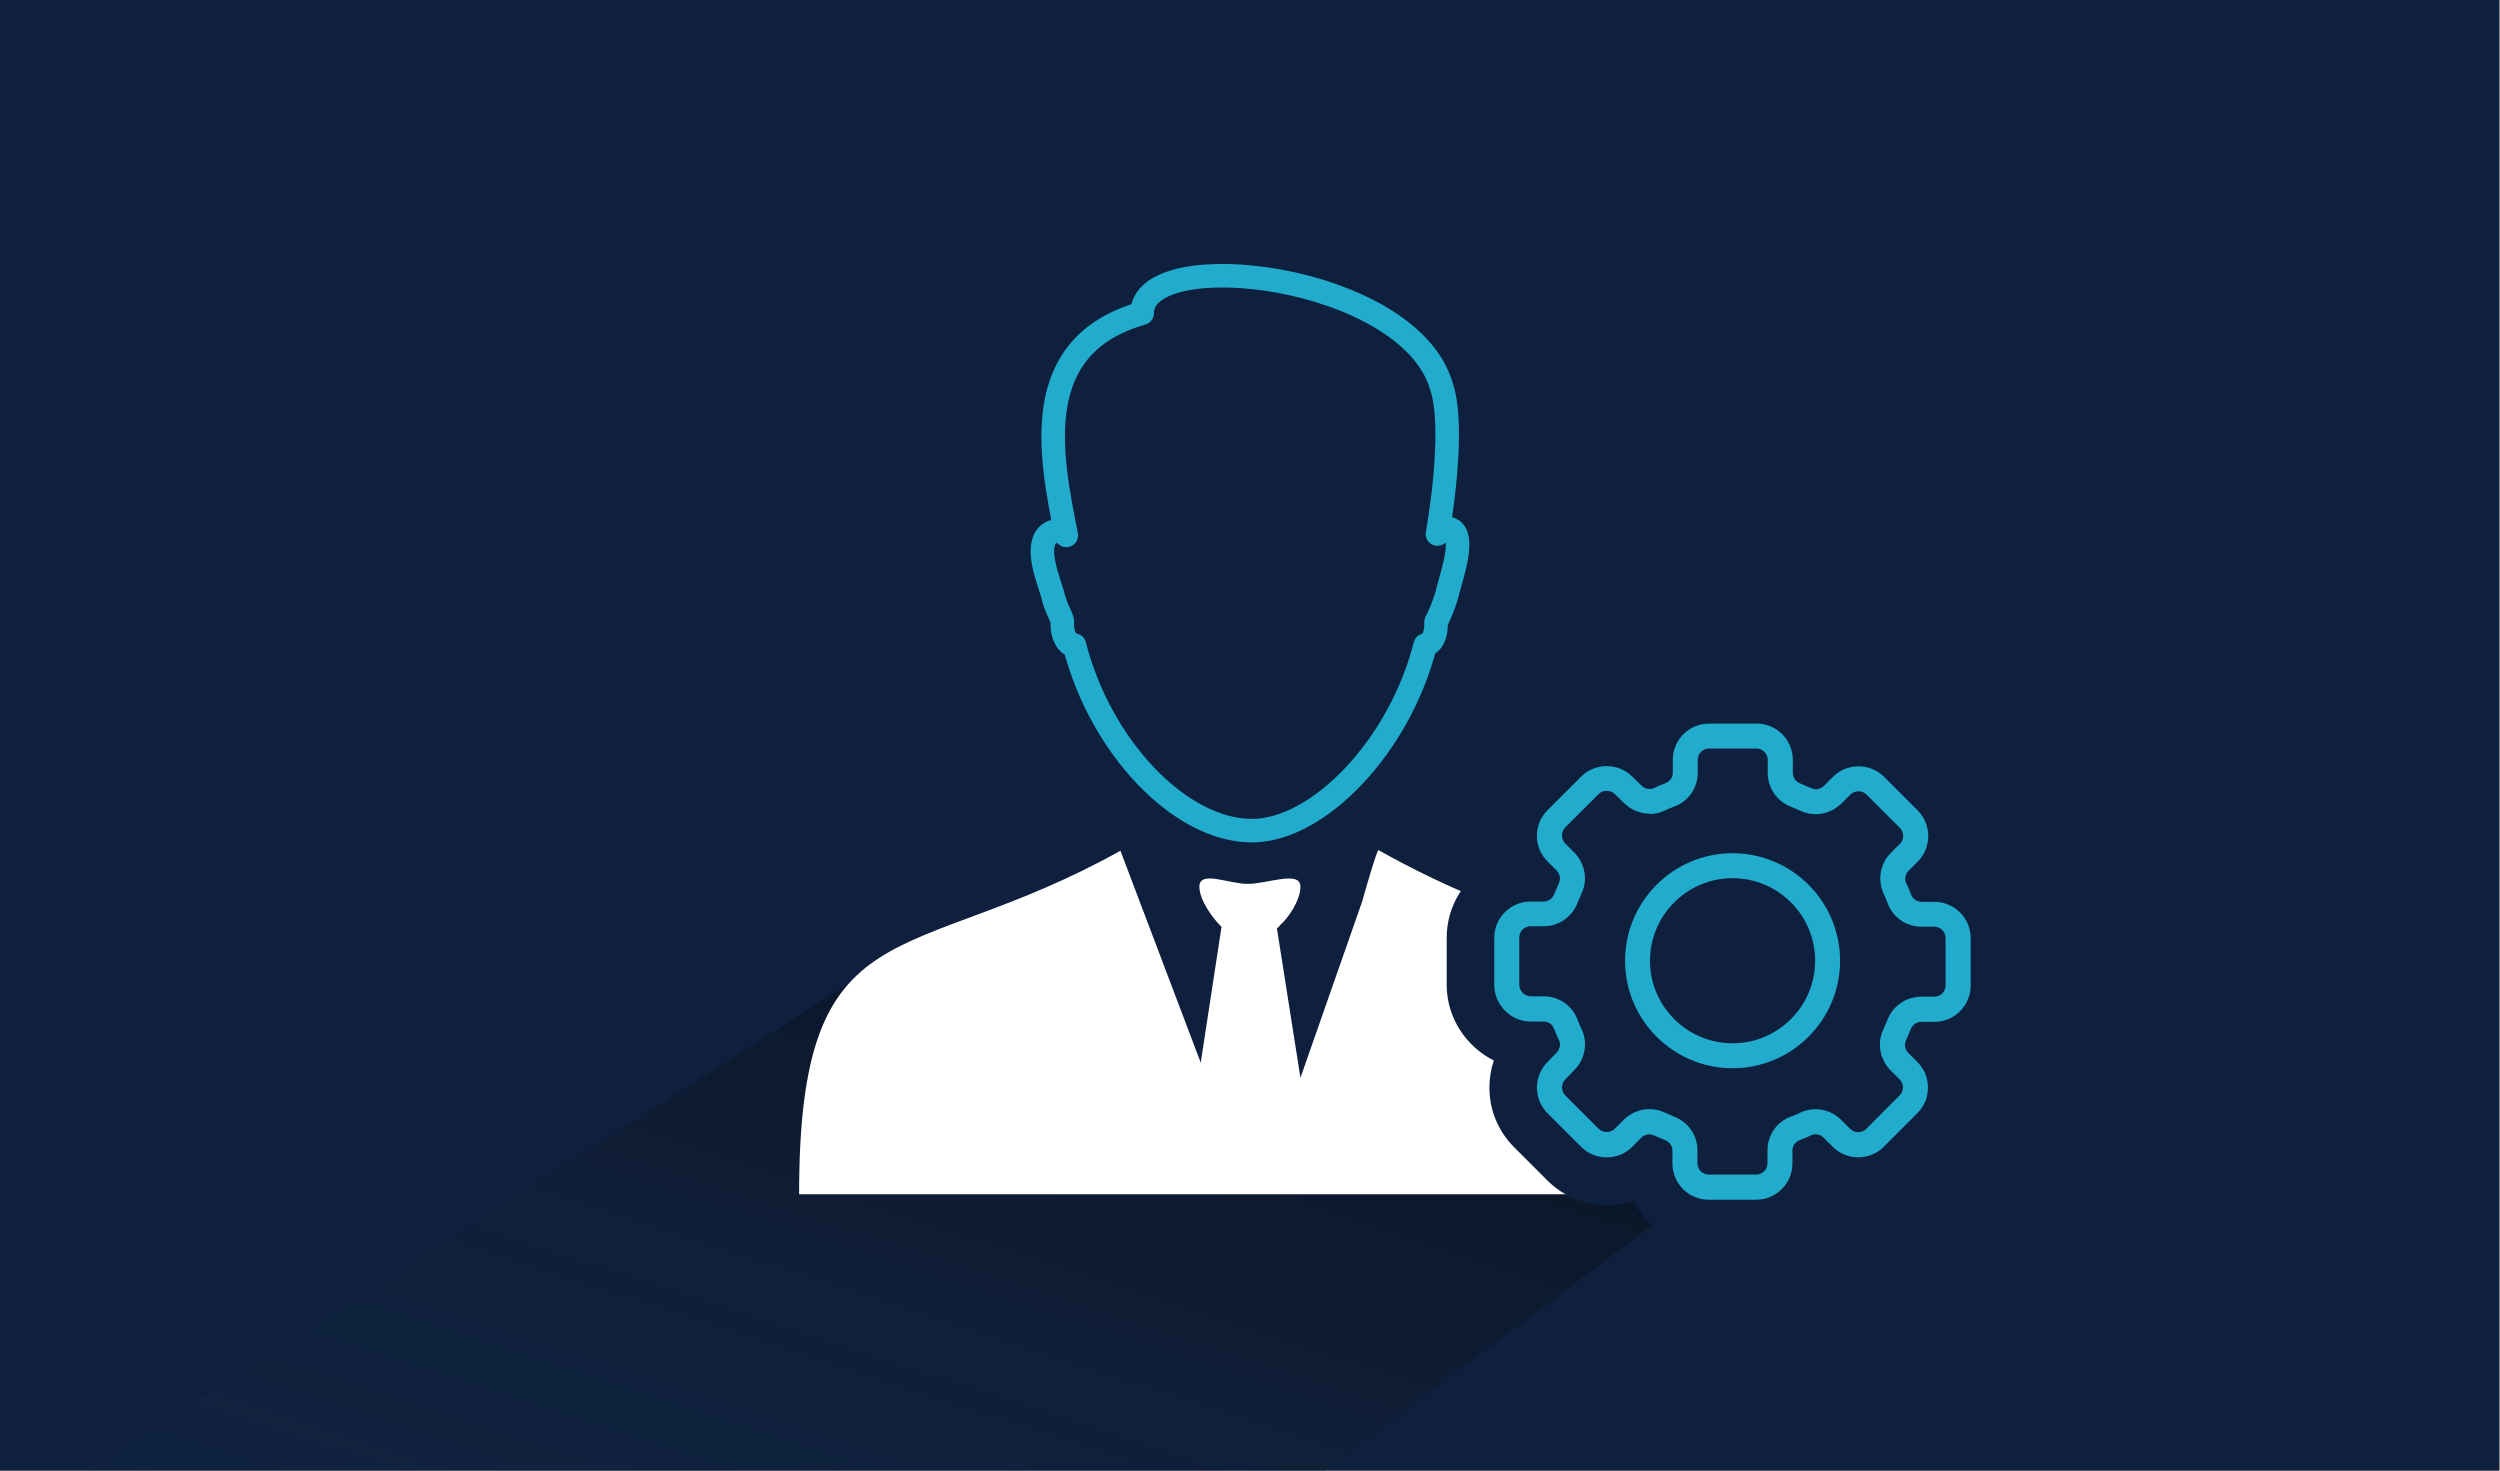
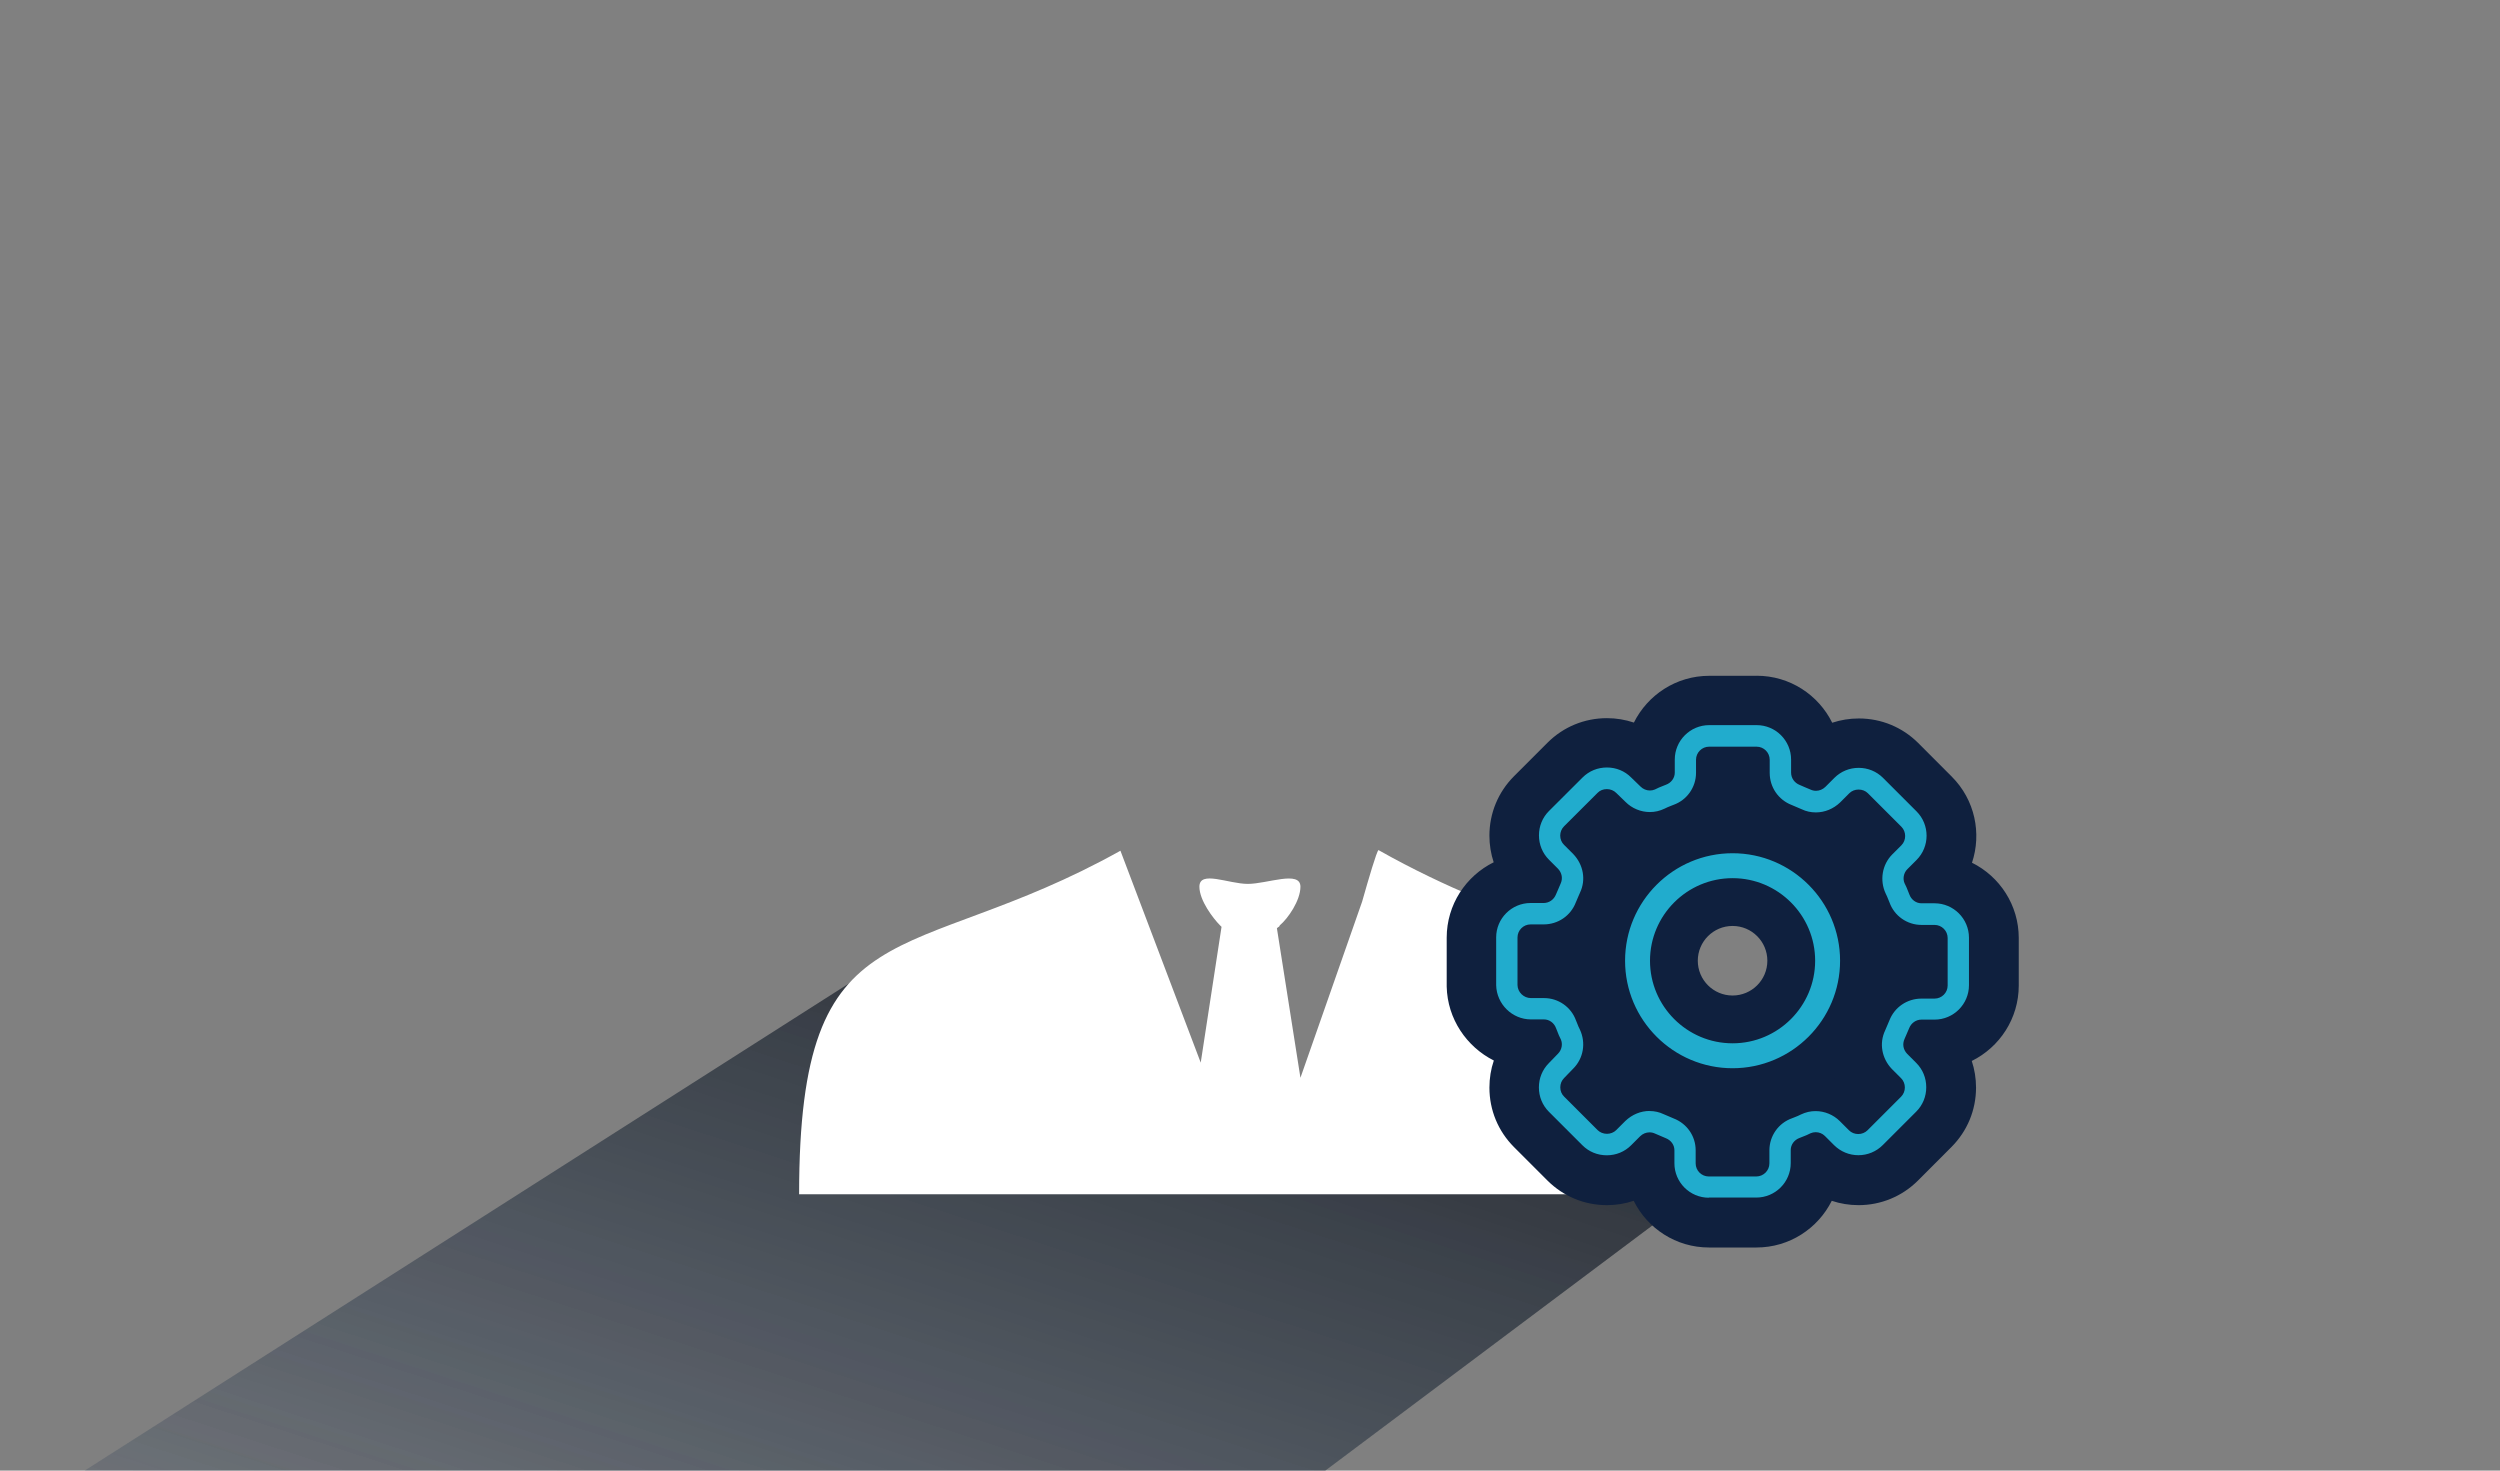
<svg xmlns="http://www.w3.org/2000/svg" viewBox="0 0 340 200">
  <rect x="0" y="0" width="340" height="200" fill="#808080" stroke="none" />
  <defs>
    <linearGradient id="Unbenannter_Verlauf_28" data-name="Unbenannter Verlauf 28" x1="6.91" y1="131.4" x2="64.35" y2="-60.32" gradientTransform="translate(84.25 131.95) rotate(1.27) scale(1.01 1.03) skewX(2.56)" gradientUnits="userSpaceOnUse">
      <stop offset=".04" stop-color="#1a3458" stop-opacity="0" />
      <stop offset="1" stop-color="#000" />
    </linearGradient>
  </defs>
  <g id="Cards_Hintergrund" data-name="Cards Hintergrund">
-     <rect x="-.14" width="340" height="200" style="fill: #0f203e; stroke-width: 0px;" />
-   </g>
+     </g>
  <g id="Cards_Schatten">
    <polygon points="130 162.01 230.91 162.02 173.73 204.88 3.86 204.88 120 130.86 122.68 157.46 130 162.01" style="fill: url(#Unbenannter_Verlauf_28); opacity: .6; stroke-width: 0px;" />
    <polygon points="130 162.01 230.91 162.02 173.73 204.88 3.86 204.88 120 130.86 122.68 157.46 130 162.01" style="fill: url(#Unbenannter_Verlauf_28); opacity: .6; stroke-width: 0px;" />
  </g>
  <g id="Cards">
    <g>
-       <path d="m197.51,72.08h0c-.92-.55-1.66-.37-2.02.55,0,0,2.58-14,.55-20.08-4.42-15.29-40.71-19.53-40.71-9.95-15.47,4.42-12.52,19.16-10.31,30.21,0,0-1.29-1.29-2.58,0-1.66,1.84.18,6.08.74,8.11.37,1.66,1.1,2.76,1.29,3.5v.55c0,1.47.74,2.76,1.47,2.76h.18c3.5,13.82,14.37,25.24,24.13,25.24,9.03,0,20.08-11.42,23.58-25.24.92-.18,1.47-1.29,1.47-2.76v-.37c.37-.73.92-1.84,1.47-3.68.37-1.84,2.58-7.56.74-8.84h0Z" style="fill: none; fill-rule: evenodd; stroke: #21accd; stroke-linecap: round; stroke-linejoin: round; stroke-width: 3.2px;" />
      <path d="m231.35,162.5c0-12.12-1.48-19.61-4.42-24.72-.08-.14-.16-.28-.24-.41-.07-.12-.15-.24-.23-.36-.08-.13-.16-.27-.25-.4,0,0,0,0,0,0-6.61-9.87-19.56-10.17-38.74-21-.26.24-1.3,3.76-2.22,7.01l-8.39,23.96-3.2-20.34c.19-.2.38-.2.38-.38,1.13-.94,2.82-3.39,2.82-5.27,0-2.26-4.52-.38-7.15-.38s-6.59-1.89-6.59.38c0,1.88,1.88,4.33,2.82,5.27l.19.19-2.83,18.47-10.92-28.82c-29.01,16.2-43.7,6.97-43.7,46.72h119.86l2.84.08Z" style="fill: #fff; fill-rule: evenodd; stroke-width: 0px;" />
    </g>
    <g>
      <g>
        <path d="m232.4,166.14c-4.37,0-7.93-3.56-7.93-7.93v-.5l-.34.34c-1.49,1.49-3.48,2.32-5.6,2.32s-4.11-.82-5.6-2.31l-4.56-4.57c-1.49-1.49-2.32-3.48-2.32-5.6s.82-4.11,2.32-5.6l.37-.38h-.52c-4.3,0-7.87-3.51-7.97-7.82v-6.57c0-4.37,3.56-7.93,7.93-7.93h.54l-.34-.34c-1.49-1.49-2.32-3.48-2.32-5.6s.82-4.11,2.31-5.6l4.57-4.57c1.49-1.49,3.48-2.31,5.6-2.31s4.11.82,5.6,2.32l.38.37v-.52c0-4.37,3.56-7.93,7.93-7.93h6.46c4.37,0,7.93,3.56,7.93,7.93v.54l.34-.34c1.49-1.49,3.48-2.31,5.6-2.31s4.11.82,5.6,2.32l4.56,4.56c3.09,3.09,3.09,8.12,0,11.21l-.34.34h.5c4.37,0,7.93,3.56,7.93,7.93v6.46c0,4.37-3.56,7.93-7.93,7.93h-.54l.34.34c1.49,1.49,2.31,3.48,2.31,5.6s-.82,4.11-2.32,5.6l-4.56,4.56c-1.5,1.5-3.49,2.32-5.6,2.32s-4.11-.82-5.6-2.32l-.34-.34v.5c0,4.37-3.56,7.93-7.93,7.93h-6.46Zm5-9.39v-.31c0-3.29,2.05-6.24,5.12-7.38.11-.05.25-.1.39-.16.17-.07.32-.12.46-.19l.26-.13c1.04-.49,2.16-.73,3.31-.73,2.08,0,4.12.84,5.59,2.31l.21.21,2.49-2.49-.21-.21c-2.34-2.44-2.95-5.88-1.62-8.83.07-.17.47-1.08.56-1.31,1.16-3,4.07-4.99,7.37-4.99h.31v-3.53h-.31c-3.29,0-6.24-2.05-7.38-5.12-.04-.1-.09-.22-.14-.34-.09-.22-.14-.38-.21-.51l-.09-.18c-1.42-3.03-.79-6.63,1.54-8.97l.21-.21-2.49-2.49-.21.21c-1.57,1.51-3.54,2.31-5.6,2.31-1.12,0-2.2-.23-3.22-.7-.2-.09-1.09-.47-1.31-.56-3-1.16-4.99-4.06-4.99-7.37v-.31h-3.53v.31c0,3.29-2.05,6.24-5.12,7.38-.12.05-.26.11-.4.16-.16.06-.31.12-.45.18l-.26.13c-1.04.49-2.15.73-3.31.73-2.08,0-4.12-.84-5.59-2.31l-.24-.23-2.5,2.5.21.21c2.34,2.44,2.95,5.88,1.62,8.82-.08.2-.47,1.09-.56,1.31-1.16,3.01-4.07,5-7.37,5h-.31v3.53h.35c3.29,0,6.24,2.05,7.38,5.12.05.11.1.25.15.38.07.17.12.33.19.46l.13.26c1.39,2.98.76,6.56-1.58,8.9l-.23.24,2.5,2.5.21-.21c1.58-1.51,3.55-2.31,5.6-2.31,1.12,0,2.2.23,3.22.7.21.09,1.1.47,1.31.56,3,1.16,4.99,4.05,4.99,7.33v.31h3.53Z" style="fill: #21accd; stroke-width: 0px;" />
        <path d="m238.9,98.88c2.44,0,4.43,1.99,4.43,4.43v1.78c0,.85.52,1.6,1.34,1.91.28.12.51.22.75.32.23.1.45.2.69.3.28.13.57.19.86.19.52,0,1.04-.21,1.45-.6l1.24-1.23c.83-.83,1.94-1.29,3.13-1.29s2.3.46,3.13,1.29l4.56,4.56c1.73,1.73,1.73,4.53,0,6.26l-1.25,1.25c-.58.58-.75,1.51-.41,2.24.17.31.32.69.46,1.05.05.14.11.27.16.41.3.83,1.06,1.36,1.88,1.36h1.78c2.44,0,4.43,1.99,4.43,4.43v6.46c0,2.44-1.99,4.43-4.43,4.43h-1.78c-.85,0-1.6.52-1.91,1.34-.12.28-.22.52-.33.77-.1.22-.19.44-.29.68-.37.79-.2,1.67.41,2.31l1.23,1.24c.83.83,1.29,1.94,1.29,3.13s-.46,2.3-1.29,3.13l-4.56,4.56c-.86.86-2,1.29-3.13,1.29s-2.27-.43-3.13-1.29l-1.25-1.25c-.38-.38-.91-.58-1.43-.58-.27,0-.54.05-.78.16-.37.2-.73.34-1.09.48-.13.05-.27.1-.4.16-.83.3-1.36,1.06-1.36,1.88v1.78c0,2.44-1.99,4.43-4.43,4.43h-6.46c-2.44,0-4.43-1.99-4.43-4.43v-1.78c0-.82-.52-1.56-1.34-1.87-.27-.11-.51-.22-.75-.32-.23-.1-.46-.2-.7-.3-.28-.13-.57-.19-.86-.19-.52,0-1.04.21-1.45.6l-1.23,1.24c-.83.83-1.94,1.29-3.13,1.29s-2.3-.46-3.13-1.29l-4.56-4.56c-.83-.83-1.29-1.94-1.29-3.13s.46-2.3,1.29-3.13l1.24-1.28c.59-.59.76-1.5.43-2.23-.2-.37-.34-.73-.48-1.09-.05-.13-.1-.27-.16-.4-.3-.83-1.06-1.36-1.88-1.36h-1.78c-2.41,0-4.41-1.97-4.47-4.4v-6.49c0-2.44,1.99-4.43,4.43-4.43h1.78c.85,0,1.6-.52,1.91-1.34.11-.28.22-.51.32-.75.1-.23.2-.45.29-.69.37-.79.2-1.68-.4-2.31l-1.23-1.23c-.83-.83-1.29-1.94-1.29-3.13s.46-2.3,1.29-3.13l4.57-4.56c.83-.83,1.94-1.29,3.13-1.29s2.3.46,3.13,1.29l1.28,1.24c.39.39.92.6,1.45.6.27,0,.53-.05.78-.16.37-.2.73-.34,1.08-.48.13-.05.27-.11.4-.16.83-.3,1.37-1.06,1.37-1.88v-1.78c0-2.44,1.99-4.43,4.43-4.43h6.46m-14.54,11.29c-1.14,0-2.27-.45-3.12-1.29l-1.28-1.24c-.39-.39-.92-.59-1.45-.59s-1.05.19-1.43.57l-4.57,4.56c-.38.38-.59.89-.59,1.44s.21,1.06.59,1.44l1.25,1.25c1.31,1.37,1.65,3.3.88,4.95-.08.2-.19.44-.29.68-.1.23-.2.45-.3.69-.66,1.71-2.29,2.84-4.14,2.84h-1.78c-1.12,0-2.03.91-2.03,2.03v6.46c.03,1.11.96,2.03,2.07,2.03h1.78c1.85,0,3.5,1.16,4.12,2.9.04.09.1.24.16.39.12.31.24.6.37.85l.03.07c.77,1.66.42,3.65-.88,4.95l-1.24,1.28c-.39.39-.6.9-.6,1.45s.21,1.06.59,1.44l4.56,4.56c.38.38.91.57,1.44.57s1.06-.19,1.44-.57l1.25-1.25c.88-.85,2-1.29,3.13-1.29.62,0,1.24.13,1.82.4.21.08.44.19.69.29.22.1.45.2.68.29,1.71.66,2.84,2.27,2.84,4.09v1.78c0,1.12.91,2.03,2.03,2.03h6.46c1.12,0,2.04-.91,2.04-2.03v-1.78c0-1.85,1.16-3.5,2.9-4.12.09-.04.24-.1.39-.16.31-.12.6-.24.85-.37l.07-.03c.58-.27,1.21-.4,1.83-.4,1.14,0,2.27.45,3.12,1.29l1.25,1.25c.39.39.91.58,1.44.58s1.05-.19,1.44-.58l4.56-4.56c.38-.38.59-.89.59-1.44s-.21-1.06-.59-1.44l-1.25-1.25c-1.31-1.37-1.65-3.3-.88-4.95.08-.2.18-.43.28-.66.1-.23.2-.46.3-.7.66-1.71,2.29-2.84,4.14-2.84h1.78c1.12,0,2.03-.91,2.03-2.03v-6.46c0-1.12-.91-2.03-2.03-2.03h-1.78c-1.85,0-3.5-1.16-4.12-2.9-.04-.09-.1-.24-.16-.4-.12-.31-.24-.6-.37-.85-.81-1.72-.45-3.71.85-5.01l1.25-1.25c.78-.78.78-2.09,0-2.87l-4.56-4.56c-.38-.38-.91-.57-1.44-.57s-1.06.19-1.44.57l-1.25,1.25c-.88.85-2,1.29-3.13,1.29-.62,0-1.24-.13-1.82-.4-.2-.08-.44-.19-.68-.29-.23-.1-.45-.2-.69-.3-1.71-.66-2.84-2.29-2.84-4.13v-1.78c0-1.12-.91-2.03-2.03-2.03h-6.46c-1.12,0-2.03.91-2.03,2.03v1.78c0,1.85-1.16,3.5-2.9,4.12-.09.04-.24.1-.39.16-.31.12-.6.24-.85.37l-.07.03c-.58.27-1.21.4-1.83.4m14.54-18.29h-6.46c-4.48,0-8.37,2.6-10.24,6.36-1.17-.39-2.4-.6-3.67-.6-3.06,0-5.93,1.19-8.08,3.34l-4.56,4.56c-2.15,2.16-3.34,5.02-3.34,8.08,0,1.25.2,2.47.58,3.62-3.78,1.87-6.39,5.76-6.39,10.26v6.65c.1,4.39,2.71,8.19,6.41,10.05-.4,1.17-.6,2.41-.6,3.69,0,3.06,1.19,5.92,3.34,8.08l4.56,4.56c2.16,2.15,5.02,3.34,8.08,3.34,1.26,0,2.48-.2,3.64-.59,1.87,3.76,5.76,6.35,10.24,6.35h6.46c4.48,0,8.36-2.59,10.24-6.35,1.16.39,2.38.59,3.64.59,3.05,0,5.92-1.19,8.08-3.34l4.56-4.57c2.15-2.16,3.34-5.02,3.34-8.08,0-1.25-.2-2.47-.58-3.62,3.78-1.87,6.39-5.76,6.39-10.26v-6.46c0-4.48-2.59-8.37-6.36-10.24,1.33-3.98.41-8.55-2.75-11.71l-4.56-4.57c-2.16-2.15-5.02-3.34-8.08-3.34-1.25,0-2.47.2-3.62.58-1.87-3.78-5.76-6.39-10.26-6.39h0Zm-8.84,23.84c2.36-.89,4.3-2.53,5.6-4.58,1.26,2.02,3.15,3.64,5.48,4.56.17.07.33.14.49.21.27.12.5.22.71.31,1.46.65,3.01.99,4.61.99.88,0,1.74-.1,2.58-.3-.56,2.44-.32,5.06.79,7.43l.09.19.03.05c.02.06.05.12.07.18l.03.08c.04.11.09.22.13.32.89,2.36,2.53,4.31,4.58,5.6-2.02,1.26-3.64,3.15-4.57,5.49-.07.17-.14.33-.21.49l-.02.05c-.1.23-.2.46-.28.66-1.04,2.31-1.25,4.82-.7,7.18-.83-.19-1.69-.29-2.55-.29-1.67,0-3.28.36-4.79,1.06l-.11.05-.11.06-.07.03h-.01c-.07.03-.14.06-.21.09-.14.05-.27.11-.39.16-2.37.89-4.31,2.53-5.61,4.6-1.26-2.01-3.15-3.61-5.48-4.54-.18-.07-.34-.15-.51-.22h0s-.04-.02-.04-.02c-.22-.1-.44-.19-.64-.28-1.46-.65-3.01-.99-4.61-.99-.88,0-1.74.1-2.58.3.57-2.43.34-5.04-.76-7.39l-.05-.11-.05-.1-.03-.07v-.02c-.04-.07-.06-.13-.09-.2-.06-.14-.11-.27-.16-.39-.89-2.37-2.54-4.32-4.6-5.61,2.01-1.26,3.62-3.15,4.55-5.48.07-.18.15-.35.22-.52.1-.23.2-.47.29-.68,1.04-2.31,1.25-4.83.69-7.19.85.2,1.72.3,2.6.3,1.67,0,3.28-.36,4.79-1.06l.1-.05.1-.05.07-.03.03-.02c.06-.03.13-.05.2-.08.14-.05.27-.11.39-.16h0Z" style="fill: #0f203e; stroke-width: 0px;" />
      </g>
      <g>
        <path d="m235.63,148.29c-9.72,0-17.62-7.91-17.62-17.62s7.91-17.62,17.62-17.62,17.62,7.91,17.62,17.62-7.91,17.62-17.62,17.62Zm0-25.85c-4.54,0-8.23,3.69-8.23,8.23s3.69,8.23,8.23,8.23,8.23-3.69,8.23-8.23-3.69-8.23-8.23-8.23Z" style="fill: #21accd; stroke-width: 0px;" />
        <path d="m235.63,116.54c7.79,0,14.12,6.34,14.12,14.12s-6.34,14.12-14.12,14.12-14.12-6.34-14.12-14.12,6.34-14.12,14.12-14.12m0,25.85c6.47,0,11.73-5.26,11.73-11.73s-5.26-11.73-11.73-11.73-11.73,5.26-11.73,11.73,5.26,11.73,11.73,11.73m0-32.85c-11.65,0-21.12,9.48-21.12,21.12s9.48,21.12,21.12,21.12,21.12-9.48,21.12-21.12-9.48-21.12-21.12-21.12h0Zm0,25.85c-2.61,0-4.73-2.12-4.73-4.73s2.12-4.73,4.73-4.73,4.73,2.12,4.73,4.73-2.12,4.73-4.73,4.73h0Z" style="fill: #0f203e; stroke-width: 0px;" />
      </g>
    </g>
    <g>
      <g>
        <path d="m232.4,162.89c-2.58,0-4.68-2.1-4.68-4.68v-1.78c0-.72-.46-1.36-1.18-1.64-.23-.1-1.21-.52-1.45-.62-.25-.12-.5-.17-.76-.17-.46,0-.92.19-1.27.53l-1.23,1.23c-.88.88-2.05,1.36-3.31,1.36s-2.43-.48-3.31-1.36l-4.56-4.56c-.88-.88-1.36-2.05-1.36-3.31s.48-2.43,1.36-3.31l1.24-1.28c.51-.51.67-1.31.38-1.95-.2-.37-.35-.76-.48-1.1l-.16-.4c-.26-.73-.92-1.21-1.65-1.21h-1.78c-2.54,0-4.66-2.08-4.72-4.65v-6.5c0-2.58,2.1-4.68,4.68-4.68h1.78c.74,0,1.4-.46,1.68-1.18.12-.28.22-.52.33-.76.1-.22.2-.45.29-.68.33-.7.19-1.47-.35-2.04l-1.23-1.23c-.88-.88-1.36-2.05-1.36-3.31s.48-2.43,1.36-3.31l4.57-4.56c.88-.88,2.05-1.36,3.31-1.36s2.43.48,3.3,1.36l1.28,1.24c.34.34.8.53,1.27.53.24,0,.47-.05.68-.14.36-.19.73-.34,1.09-.48l.4-.16c.73-.26,1.21-.92,1.21-1.65v-1.78c0-2.58,2.1-4.68,4.68-4.68h6.46c2.58,0,4.68,2.1,4.68,4.68v1.78c0,.74.46,1.4,1.18,1.68.29.12.52.22.76.33l.69.29c.25.12.5.17.76.17.47,0,.92-.19,1.27-.53l1.23-1.23c.88-.88,2.05-1.36,3.3-1.36s2.43.48,3.31,1.36l4.56,4.56c1.82,1.82,1.82,4.79,0,6.61l-1.25,1.25c-.51.51-.66,1.32-.36,1.96.17.3.32.68.46,1.04l.17.43c.26.73.92,1.21,1.65,1.21h1.78c2.58,0,4.68,2.1,4.68,4.68v6.46c0,2.58-2.1,4.68-4.68,4.68h-1.78c-.74,0-1.4.46-1.68,1.18l-.33.77c-.12.27-.21.47-.29.67-.32.7-.19,1.47.36,2.04l1.23,1.23c.88.88,1.36,2.05,1.36,3.31s-.48,2.43-1.36,3.31l-4.56,4.56c-.88.88-2.06,1.37-3.31,1.37s-2.42-.49-3.31-1.37l-1.25-1.25c-.33-.33-.78-.51-1.25-.51-.24,0-.47.05-.68.14-.37.2-.74.34-1.1.48l-.4.16c-.73.26-1.21.92-1.21,1.65v1.78c0,2.58-2.1,4.68-4.68,4.68h-6.46Zm-8.06-11.79c.67,0,1.32.14,1.92.43.2.08,1.13.49,1.36.58,1.81.7,2.99,2.4,2.99,4.33v1.78c0,.98.8,1.78,1.78,1.78h6.46c.98,0,1.79-.8,1.79-1.78v-1.78c0-1.95,1.23-3.7,3.06-4.35.08-.03.23-.09.38-.15.31-.12.58-.23.82-.36.69-.33,1.34-.47,2.02-.47,1.23,0,2.43.5,3.29,1.36l1.25,1.25c.33.33.78.51,1.26.51s.93-.18,1.26-.51l4.56-4.56c.33-.33.52-.78.52-1.26s-.18-.93-.51-1.26l-1.25-1.25c-1.38-1.44-1.75-3.49-.93-5.23.08-.19.49-1.15.58-1.36.7-1.82,2.42-2.99,4.37-2.99h1.78c.98,0,1.78-.8,1.78-1.78v-6.46c0-.98-.8-1.78-1.78-1.78h-1.78c-1.95,0-3.7-1.23-4.35-3.06-.04-.08-.1-.23-.16-.39-.12-.3-.23-.58-.36-.82-.84-1.8-.48-3.93.89-5.31l1.25-1.25c.68-.68.68-1.84,0-2.52l-4.56-4.56c-.32-.32-.77-.5-1.26-.5s-.94.18-1.26.5l-1.25,1.25c-.92.88-2.09,1.36-3.31,1.36-.67,0-1.32-.14-1.92-.43-.19-.08-1.14-.49-1.36-.58-1.81-.7-2.99-2.42-2.99-4.37v-1.78c0-.98-.8-1.78-1.78-1.78h-6.46c-.98,0-1.78.8-1.78,1.78v1.78c0,1.95-1.23,3.7-3.06,4.35-.08.03-.23.09-.38.15-.3.12-.58.23-.82.36-.69.33-1.34.47-2.02.47-1.23,0-2.43-.5-3.29-1.36l-1.28-1.24c-.33-.33-.79-.52-1.28-.52s-.94.18-1.25.5l-4.57,4.56c-.33.33-.52.78-.52,1.26s.18.93.52,1.26l1.25,1.25c1.38,1.44,1.75,3.49.93,5.23-.08.19-.18.43-.29.67-.1.22-.2.45-.29.68-.7,1.82-2.42,2.99-4.37,2.99h-1.78c-.98,0-1.78.8-1.78,1.78v6.46c.02.98.84,1.78,1.83,1.78h1.78c1.96,0,3.7,1.23,4.35,3.06.03.06.08.2.14.34.13.35.25.63.38.87.86,1.83.48,3.94-.89,5.31l-1.24,1.28c-.35.35-.53.79-.53,1.28s.18.93.52,1.26l4.56,4.56c.32.31.77.5,1.26.5h0c.48,0,.94-.18,1.26-.5l1.25-1.25c.92-.88,2.09-1.36,3.31-1.36Z" style="fill: #21accd; stroke-width: 0px;" />
-         <path d="m238.9,98.88c2.44,0,4.43,1.99,4.43,4.43v1.78c0,.85.52,1.6,1.34,1.91.28.12.51.22.75.32.23.1.45.2.69.3.28.13.57.19.86.19.52,0,1.04-.21,1.45-.6l1.23-1.23c.83-.83,1.94-1.29,3.13-1.29s2.3.46,3.13,1.29l4.56,4.56c1.73,1.73,1.73,4.53,0,6.26l-1.25,1.25c-.58.58-.75,1.51-.41,2.24.17.31.32.69.46,1.05.05.14.11.27.16.41.3.83,1.06,1.36,1.88,1.36h1.78c2.44,0,4.43,1.99,4.43,4.43v6.46c0,2.44-1.99,4.43-4.43,4.43h-1.78c-.85,0-1.6.52-1.91,1.34-.12.28-.22.52-.33.77-.1.22-.19.44-.29.68-.37.79-.2,1.67.41,2.31l1.23,1.24c.83.83,1.29,1.94,1.29,3.13s-.46,2.3-1.29,3.13l-4.56,4.56c-.86.86-2,1.29-3.13,1.29s-2.27-.43-3.13-1.29l-1.25-1.25c-.38-.38-.91-.58-1.43-.58-.27,0-.54.05-.78.16-.37.2-.73.34-1.08.48-.13.05-.27.1-.4.16-.83.3-1.36,1.06-1.36,1.88v1.78c0,2.44-1.99,4.43-4.43,4.43h-6.46c-2.44,0-4.43-1.99-4.43-4.43v-1.78c0-.82-.52-1.56-1.34-1.87-.27-.11-.51-.22-.75-.32-.23-.1-.46-.2-.7-.3-.28-.13-.57-.19-.86-.19-.52,0-1.04.21-1.45.6l-1.23,1.24c-.83.83-1.94,1.29-3.13,1.29s-2.3-.46-3.13-1.29l-4.56-4.56c-.83-.83-1.29-1.94-1.29-3.13s.46-2.3,1.29-3.13l1.24-1.28c.59-.59.76-1.5.43-2.23-.2-.37-.34-.73-.48-1.09-.05-.13-.11-.27-.16-.4-.3-.83-1.06-1.36-1.88-1.36h-1.78c-2.41,0-4.41-1.97-4.47-4.4v-6.49c0-2.44,1.99-4.43,4.43-4.43h1.78c.85,0,1.6-.52,1.91-1.34.11-.28.22-.51.32-.75.1-.23.2-.45.3-.69.37-.79.2-1.68-.4-2.31l-1.24-1.23c-.83-.83-1.29-1.94-1.29-3.13s.46-2.3,1.29-3.13l4.57-4.56c.83-.83,1.94-1.29,3.13-1.29s2.3.46,3.13,1.29l1.28,1.24c.39.39.92.6,1.45.6.27,0,.53-.05.78-.16.37-.2.73-.34,1.08-.48.13-.05.27-.11.4-.16.83-.3,1.37-1.06,1.37-1.88v-1.78c0-2.44,1.99-4.43,4.43-4.43h6.46m-14.54,11.29c-1.14,0-2.27-.45-3.12-1.29l-1.28-1.24c-.39-.39-.92-.59-1.45-.59-.53,0-1.05.19-1.43.57l-4.57,4.56c-.38.38-.59.89-.59,1.44s.21,1.06.59,1.44l1.25,1.25c1.31,1.37,1.65,3.3.88,4.95-.08.2-.19.44-.29.68-.1.23-.2.45-.3.69-.66,1.71-2.29,2.84-4.14,2.84h-1.78c-1.12,0-2.03.91-2.03,2.03v6.46c.03,1.11.96,2.03,2.07,2.03h1.78c1.85,0,3.5,1.16,4.12,2.9.04.09.1.24.16.39.12.31.24.6.37.85l.03.07c.77,1.66.42,3.65-.88,4.95l-1.24,1.28c-.39.39-.6.9-.6,1.45s.21,1.06.59,1.44l4.56,4.56c.38.38.91.57,1.44.57s1.06-.19,1.44-.57l1.25-1.25c.88-.85,2-1.29,3.13-1.29.62,0,1.24.13,1.82.4.2.08.44.19.68.29.22.1.45.2.68.29,1.71.66,2.84,2.27,2.84,4.09v1.78c0,1.12.91,2.03,2.03,2.03h6.46c1.12,0,2.04-.91,2.04-2.03v-1.78c0-1.85,1.16-3.5,2.9-4.12.09-.04.24-.1.39-.16.31-.12.6-.24.85-.37l.07-.03c.58-.27,1.21-.4,1.83-.4,1.14,0,2.27.45,3.12,1.29l1.25,1.25c.39.39.91.58,1.44.58s1.05-.19,1.44-.58l4.56-4.56c.38-.38.59-.89.59-1.44s-.21-1.06-.59-1.44l-1.25-1.25c-1.31-1.37-1.65-3.3-.89-4.95.08-.2.18-.43.28-.66.1-.23.2-.46.3-.7.66-1.71,2.29-2.84,4.14-2.84h1.78c1.12,0,2.03-.91,2.03-2.03v-6.46c0-1.12-.91-2.03-2.03-2.03h-1.78c-1.85,0-3.5-1.16-4.12-2.9-.04-.09-.1-.24-.16-.4-.12-.31-.24-.6-.37-.85-.81-1.72-.45-3.71.85-5.01l1.25-1.25c.78-.78.78-2.09,0-2.87l-4.56-4.56c-.38-.38-.91-.57-1.44-.57s-1.06.19-1.44.57l-1.25,1.25c-.88.85-2,1.29-3.13,1.29-.62,0-1.24-.13-1.82-.4-.2-.08-.44-.19-.68-.29-.23-.1-.45-.2-.69-.3-1.71-.66-2.84-2.29-2.84-4.13v-1.78c0-1.12-.91-2.03-2.03-2.03h-6.46c-1.12,0-2.03.91-2.03,2.03v1.78c0,1.85-1.16,3.5-2.9,4.12-.09.04-.24.1-.39.16-.31.12-.6.24-.85.37l-.07.03c-.58.27-1.21.4-1.83.4m14.54-11.79h-6.46c-2.72,0-4.93,2.21-4.93,4.93v1.78c0,.62-.42,1.19-1.03,1.41-.16.06-.29.12-.42.17-.37.14-.75.29-1.14.5-.15.06-.34.11-.55.11-.41,0-.81-.16-1.09-.45l-1.28-1.24c-.92-.92-2.16-1.43-3.48-1.43s-2.56.51-3.48,1.44l-4.57,4.56c-.93.93-1.44,2.16-1.44,3.48s.51,2.56,1.44,3.48l1.24,1.23c.46.48.58,1.15.31,1.74-.11.25-.2.48-.3.7-.11.24-.21.48-.33.76-.24.63-.81,1.03-1.45,1.03h-1.78c-2.72,0-4.93,2.21-4.93,4.93v6.49c.06,2.71,2.29,4.9,4.97,4.9h1.78c.62,0,1.19.41,1.41,1.03.06.14.1.25.15.36l.02.06c.14.35.29.74.5,1.14.23.51.09,1.2-.35,1.64l-1.24,1.28c-.92.92-1.43,2.16-1.43,3.48s.51,2.56,1.44,3.48l4.56,4.56c.93.93,2.16,1.44,3.48,1.44s2.56-.51,3.48-1.44l1.23-1.24c.3-.29.69-.45,1.09-.45.22,0,.44.05.65.15.25.11.47.2.7.3l.1.04c.21.09.42.18.66.28.63.24,1.03.8,1.03,1.41v1.78c0,2.72,2.21,4.93,4.93,4.93h6.46c2.72,0,4.93-2.21,4.93-4.93v-1.78c0-.62.41-1.19,1.03-1.41.16-.06.29-.12.42-.17.35-.14.74-.29,1.14-.5.15-.06.34-.11.55-.11.41,0,.8.16,1.08.44l1.25,1.25c.93.93,2.17,1.44,3.48,1.44s2.55-.51,3.48-1.44l4.56-4.56c.93-.93,1.44-2.16,1.44-3.48s-.51-2.56-1.44-3.48l-1.23-1.23c-.46-.48-.58-1.15-.31-1.74.1-.23.19-.44.28-.65.12-.29.23-.53.35-.81.24-.63.81-1.03,1.45-1.03h1.78c2.72,0,4.93-2.21,4.93-4.93v-6.46c0-2.72-2.21-4.93-4.93-4.93h-1.78c-.62,0-1.19-.42-1.41-1.03-.06-.16-.12-.29-.17-.42-.15-.38-.3-.77-.49-1.11-.24-.52-.11-1.21.32-1.65l1.25-1.25c1.92-1.92,1.92-5.05,0-6.97l-4.56-4.56c-.93-.93-2.16-1.44-3.48-1.44s-2.56.51-3.48,1.44l-1.23,1.23c-.3.29-.69.45-1.09.45-.22,0-.44-.05-.65-.15-.24-.1-.46-.2-.68-.29-.26-.12-.5-.22-.78-.34-.63-.24-1.03-.81-1.03-1.45v-1.78c0-2.72-2.21-4.93-4.93-4.93h0Zm-14.54,12.29c.71,0,1.4-.15,2.04-.45l.08-.04c.24-.13.51-.24.81-.35.17-.07.32-.13.41-.17,1.9-.67,3.2-2.52,3.2-4.58v-1.78c0-.85.69-1.53,1.53-1.53h6.46c.85,0,1.53.69,1.53,1.53v1.78c0,2.05,1.24,3.86,3.16,4.6.21.09.42.18.63.27.28.12.52.23.72.31.62.29,1.31.44,2.01.44,1.28,0,2.52-.51,3.48-1.43l1.26-1.26c.27-.27.66-.42,1.08-.42s.81.15,1.08.42l4.56,4.56c.59.59.59,1.58,0,2.16l-1.25,1.25c-1.45,1.45-1.83,3.69-.95,5.58.14.25.25.54.36.82l.03.08c.05.13.1.26.14.34.67,1.9,2.52,3.2,4.57,3.2h1.78c.85,0,1.53.69,1.53,1.53v6.46c0,.85-.69,1.53-1.53,1.53h-1.78c-2.05,0-3.86,1.24-4.6,3.16-.09.23-.19.46-.29.68l-.04.08c-.09.21-.18.41-.25.59-.85,1.81-.46,3.98.99,5.49l1.26,1.26c.28.29.44.67.44,1.08s-.16.8-.44,1.08l-4.56,4.57c-.28.28-.67.44-1.08.44s-.8-.16-1.08-.44l-1.25-1.25c-.91-.91-2.18-1.44-3.47-1.44-.71,0-1.4.15-2.04.45l-.08.04c-.23.13-.51.24-.81.35-.16.06-.31.12-.41.16-1.9.67-3.2,2.52-3.2,4.58v1.78c0,.85-.69,1.53-1.54,1.53h-6.46c-.85,0-1.53-.69-1.53-1.53v-1.78c0-2.03-1.24-3.82-3.16-4.56-.22-.09-.44-.19-.66-.29-.24-.11-.49-.21-.69-.3-.62-.29-1.31-.44-2.01-.44-1.28,0-2.51.51-3.48,1.43l-1.26,1.26c-.27.27-.66.42-1.08.42s-.81-.15-1.08-.42l-4.56-4.56c-.29-.29-.44-.67-.44-1.08s.16-.8.46-1.1l1.24-1.29c1.44-1.45,1.84-3.66.98-5.51l-.04-.08c-.12-.23-.23-.51-.35-.8-.06-.16-.13-.32-.17-.41-.67-1.9-2.52-3.2-4.58-3.2h-1.78c-.83,0-1.56-.71-1.57-1.55v-6.45c0-.85.69-1.53,1.53-1.53h1.78c2.05,0,3.86-1.24,4.6-3.16.09-.22.19-.44.29-.67.11-.25.21-.49.29-.69.85-1.81.46-3.97-.99-5.49l-1.26-1.26c-.28-.28-.44-.67-.44-1.08s.16-.8.44-1.08l4.57-4.56c.27-.27.66-.43,1.08-.43.43,0,.82.16,1.1.44l1.28,1.24c.91.91,2.17,1.43,3.46,1.43h0Z" style="fill: #21accd; stroke-width: 0px;" />
      </g>
      <g>
        <path d="m235.63,145.04c-7.93,0-14.38-6.45-14.38-14.37s6.45-14.37,14.38-14.37,14.37,6.45,14.37,14.37-6.45,14.37-14.37,14.37Zm0-25.85c-6.33,0-11.48,5.15-11.48,11.48s5.15,11.48,11.48,11.48,11.48-5.15,11.48-11.48-5.15-11.48-11.48-11.48Z" style="fill: #21accd; stroke-width: 0px;" />
        <path d="m235.63,116.54c7.79,0,14.12,6.34,14.12,14.12s-6.34,14.12-14.12,14.12-14.12-6.34-14.12-14.12,6.34-14.12,14.12-14.12m0,25.85c6.47,0,11.73-5.26,11.73-11.73s-5.26-11.73-11.73-11.73-11.73,5.26-11.73,11.73,5.26,11.73,11.73,11.73m0-26.35c-8.06,0-14.62,6.56-14.62,14.62s6.56,14.62,14.62,14.62,14.62-6.56,14.62-14.62-6.56-14.62-14.62-14.62h0Zm0,25.85c-6.19,0-11.23-5.04-11.23-11.23s5.04-11.23,11.23-11.23,11.23,5.04,11.23,11.23-5.04,11.23-11.23,11.23h0Z" style="fill: #21accd; stroke-width: 0px;" />
      </g>
    </g>
  </g>
</svg>